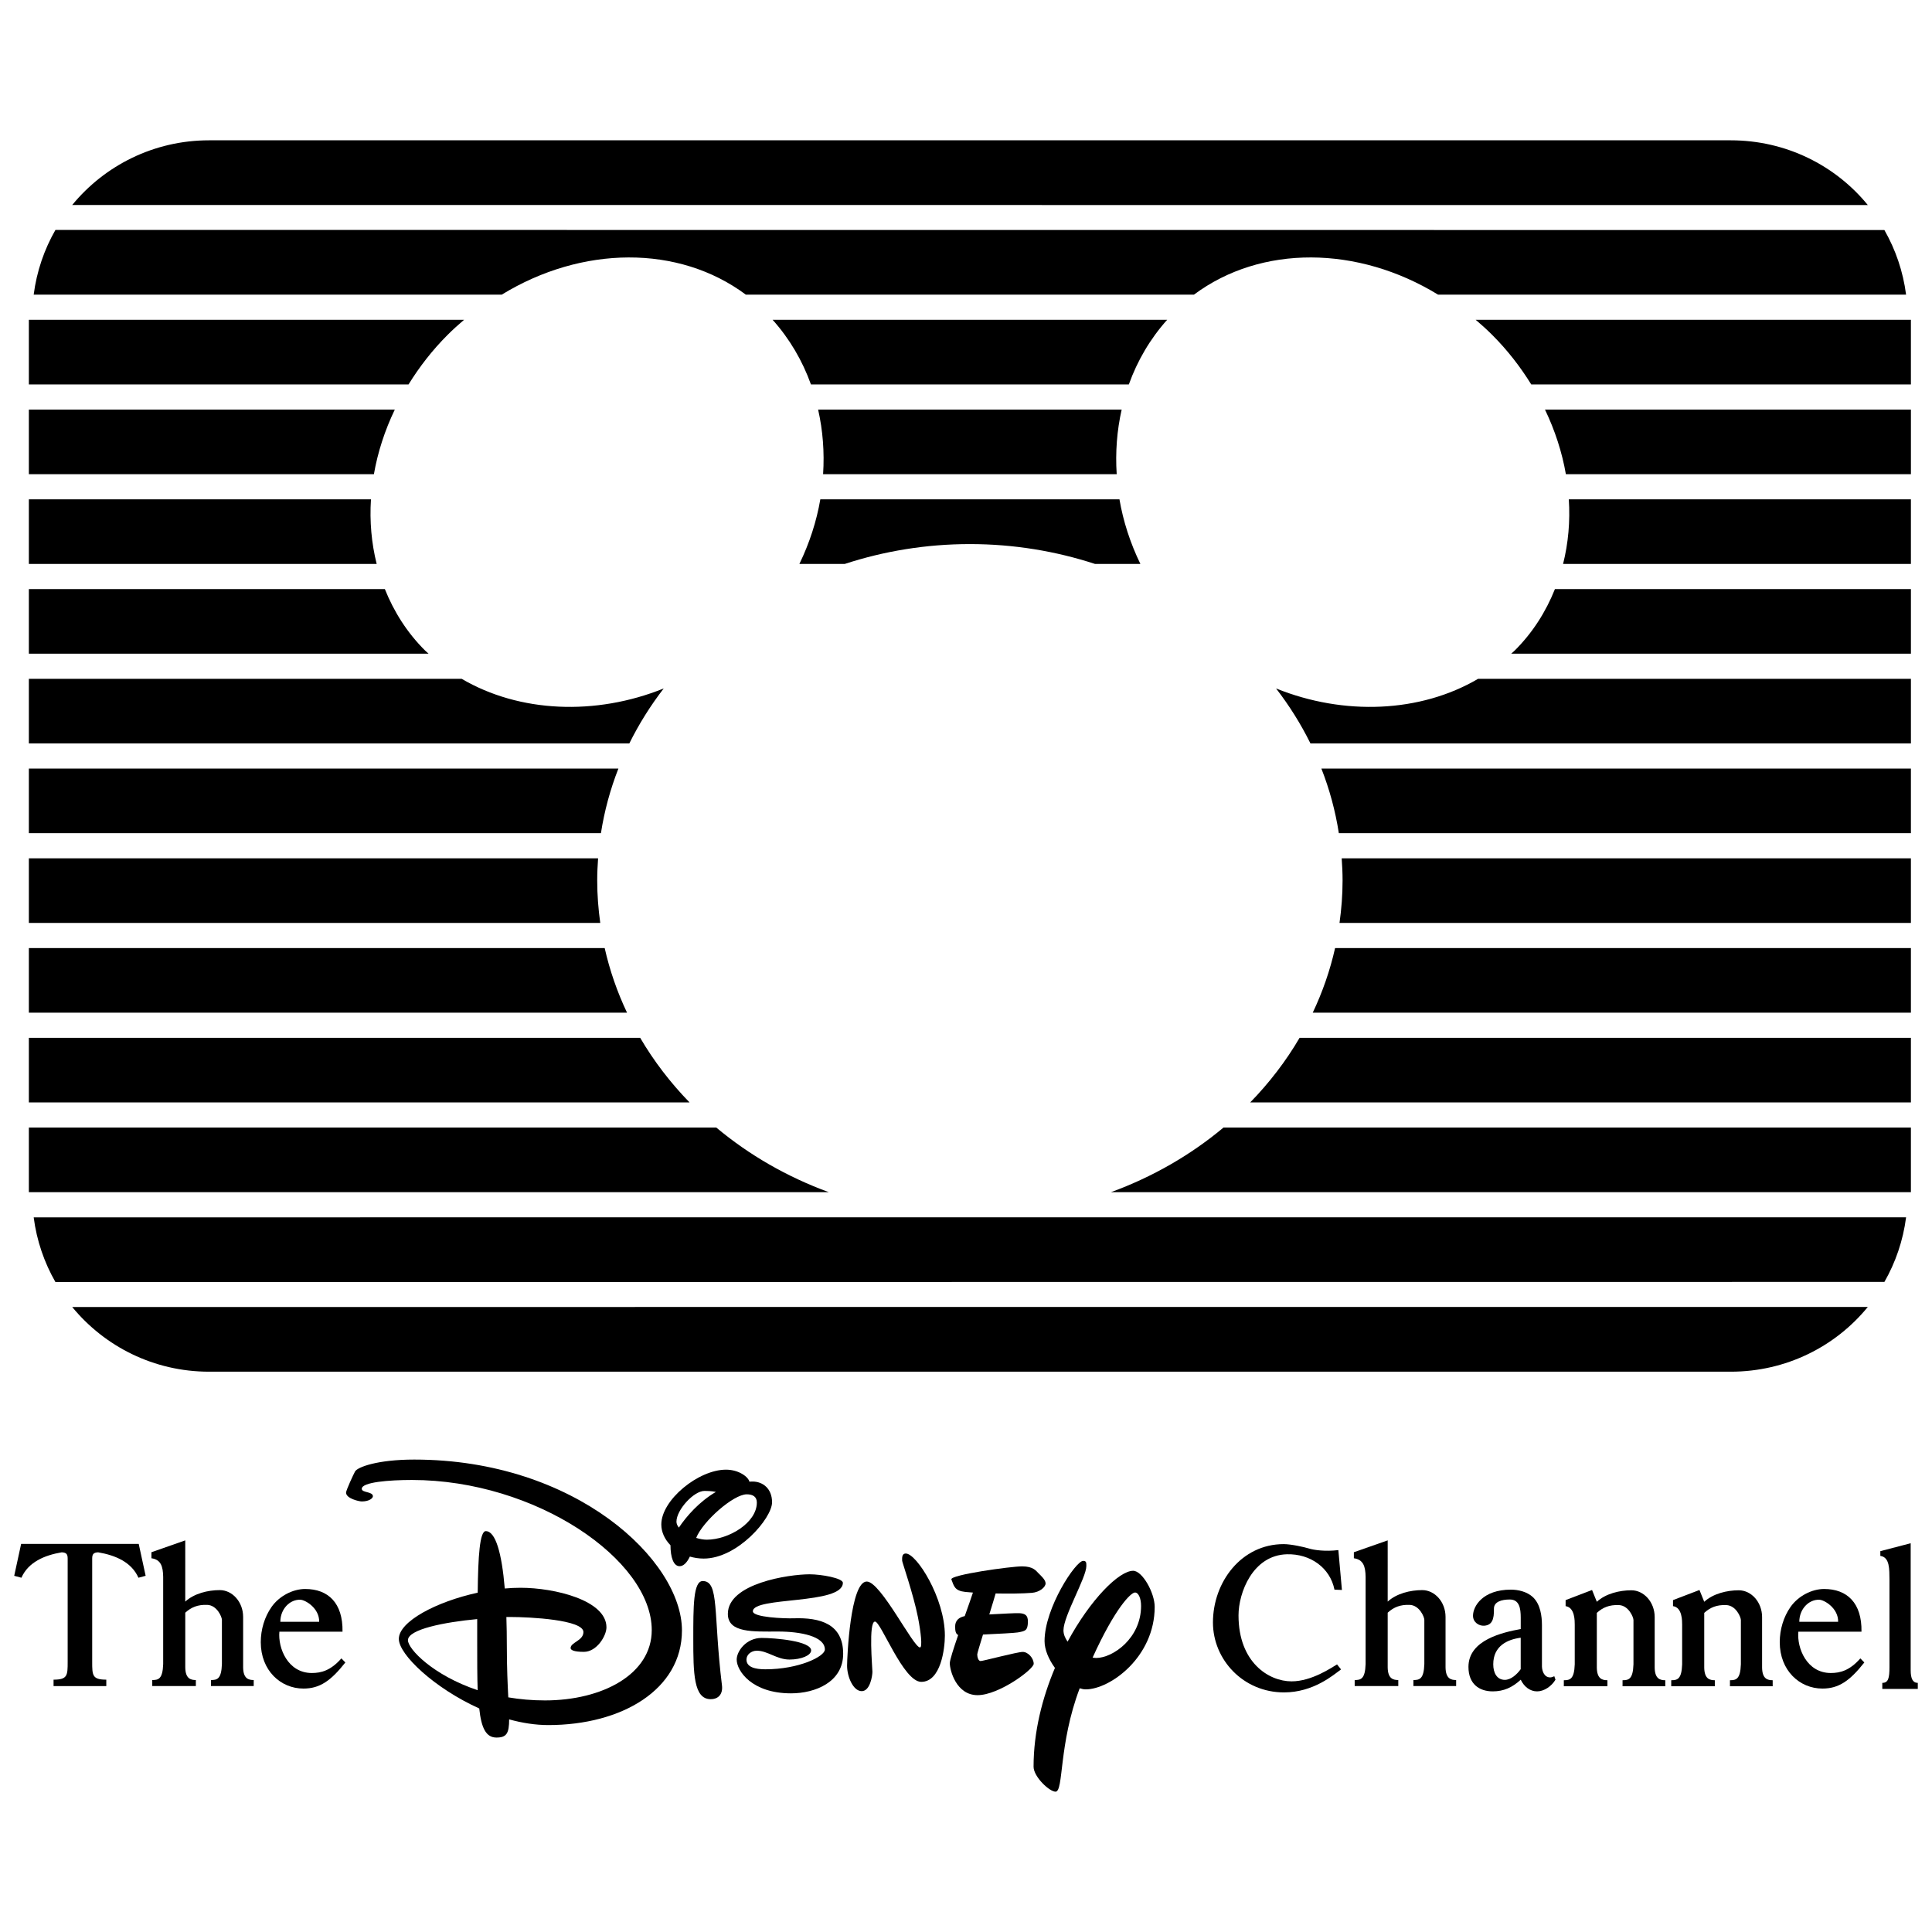
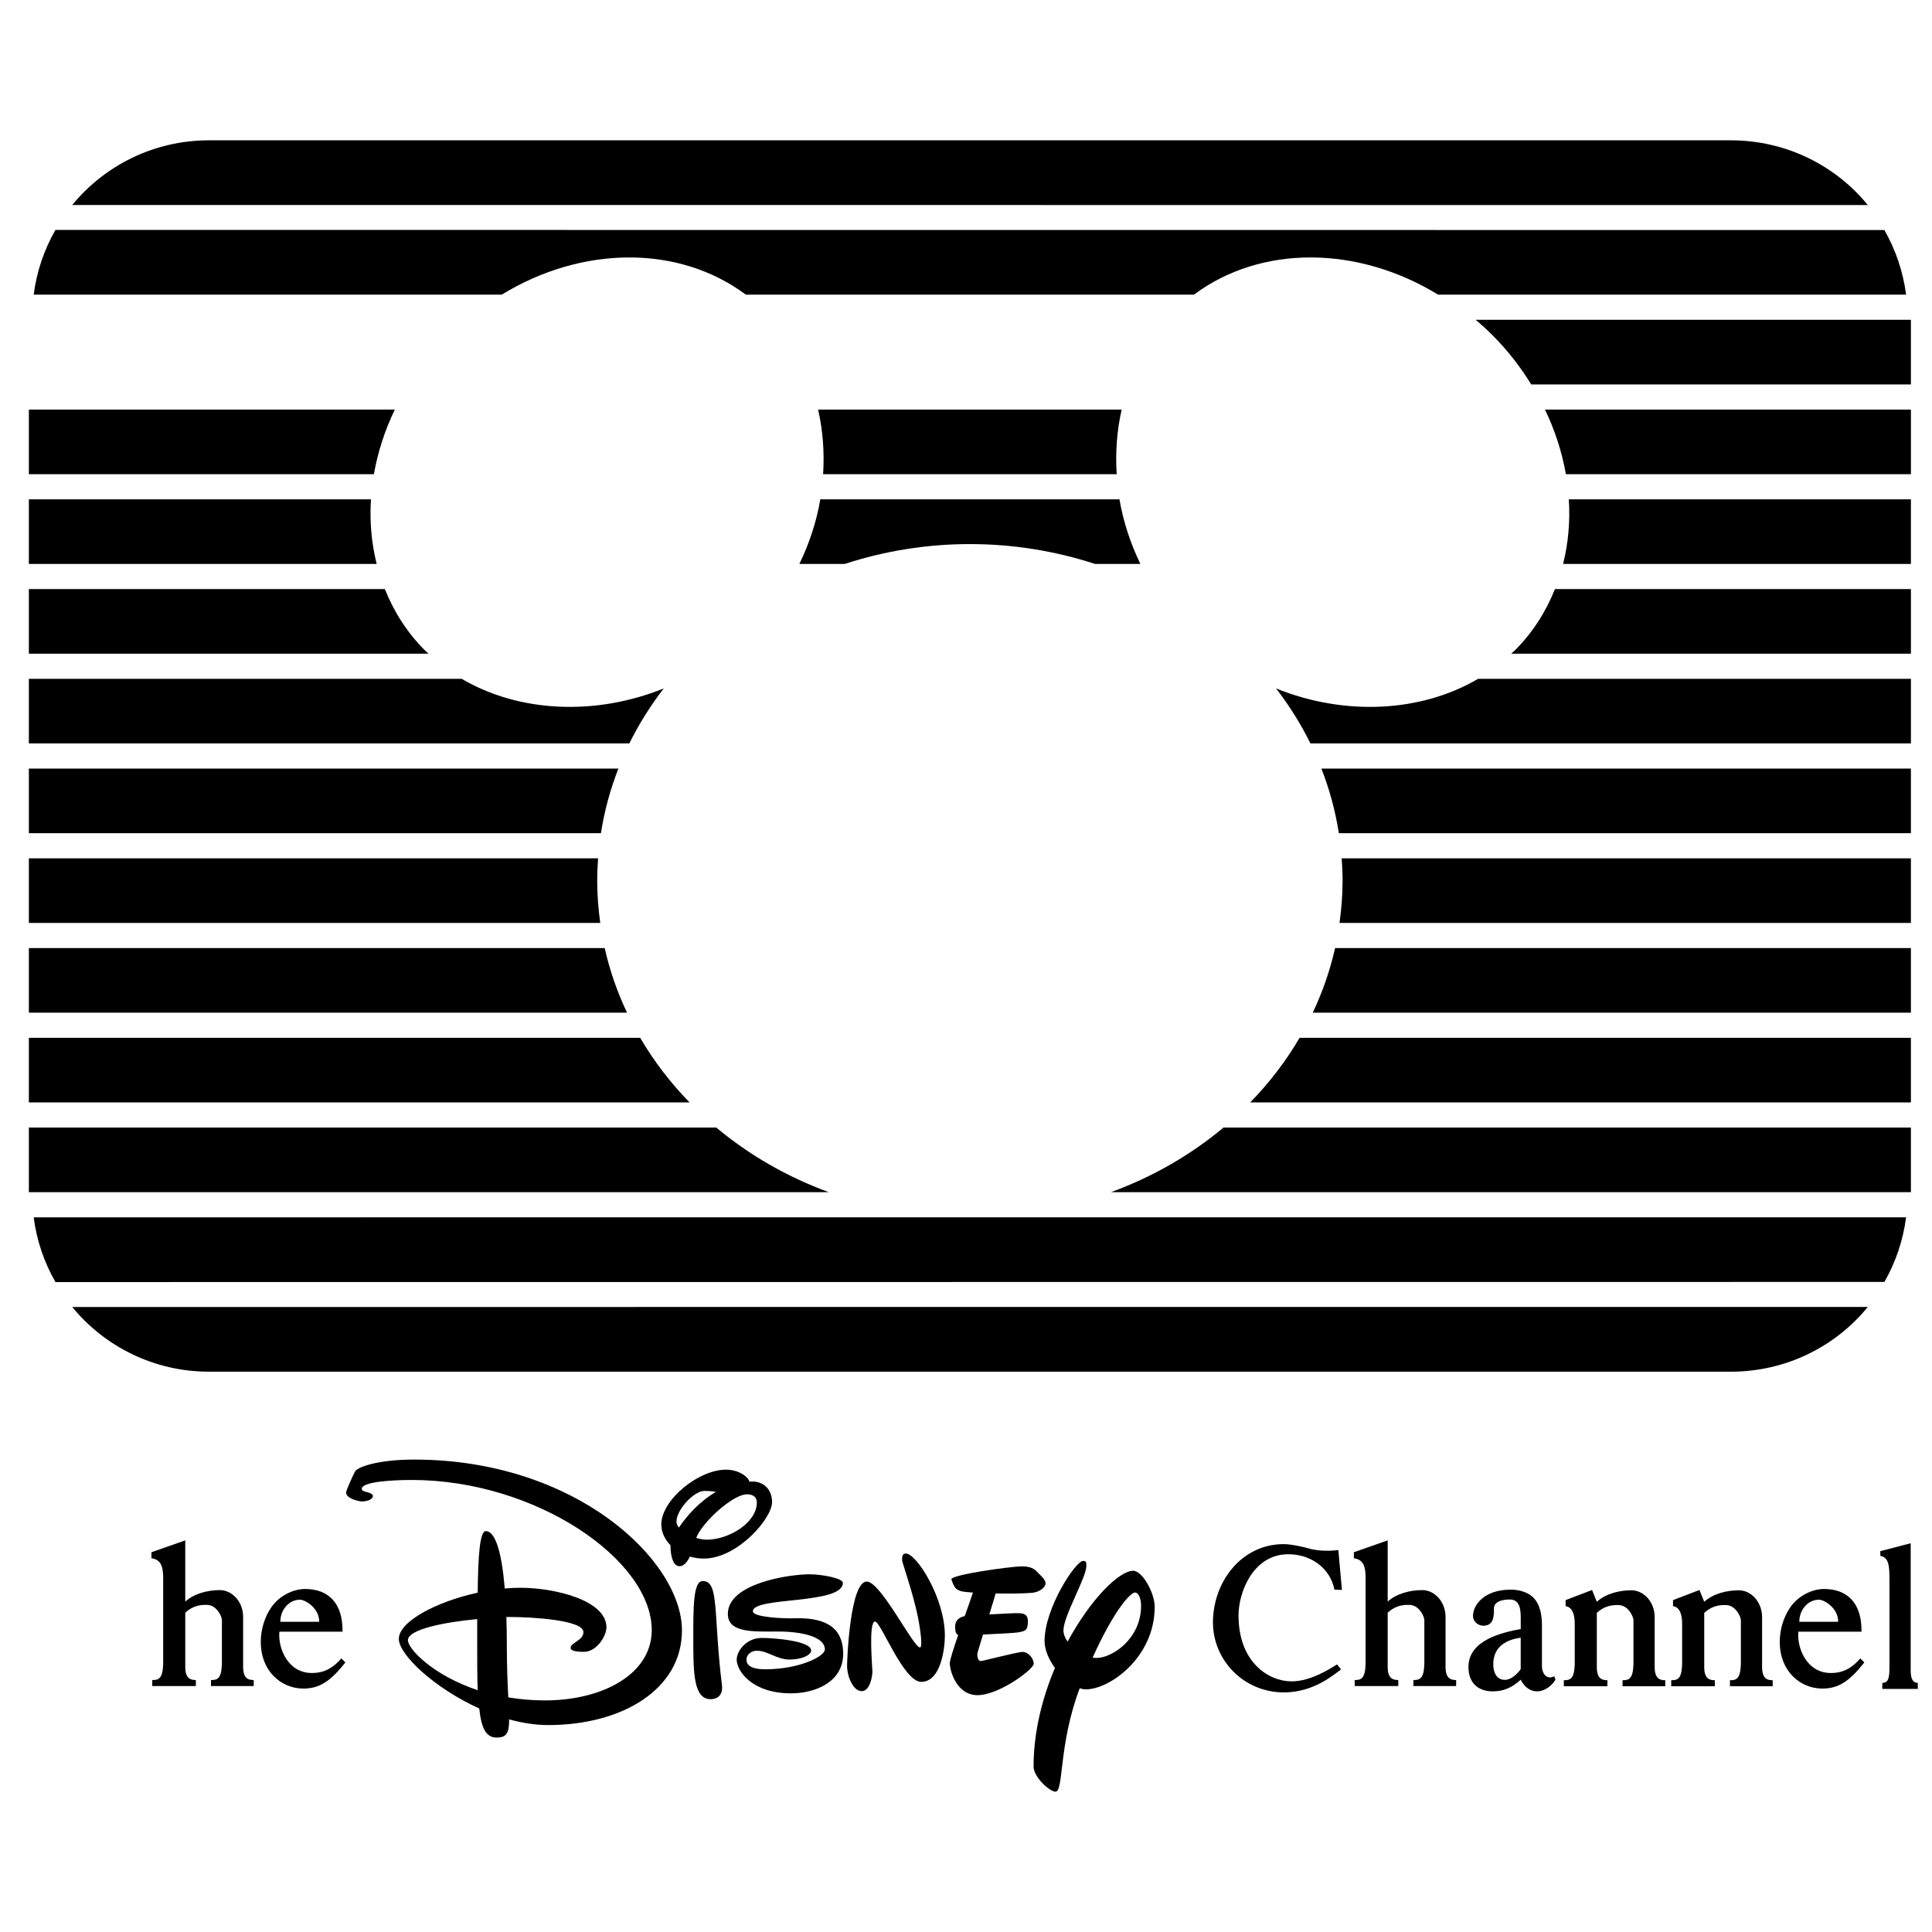
<svg xmlns="http://www.w3.org/2000/svg" version="1.0" id="Layer_1" x="0px" y="0px" width="192.756px" height="192.756px" viewBox="0 0 192.756 192.756" enable-background="new 0 0 192.756 192.756" xml:space="preserve">
  <g>
    <polygon fill-rule="evenodd" clip-rule="evenodd" fill="#FFFFFF" points="0,0 192.756,0 192.756,192.756 0,192.756 0,0  " />
    <path fill-rule="evenodd" clip-rule="evenodd" d="M70.113,157.741c-0.954,0-0.943,2.592-0.943,5.771   c0,3.422,0.031,6.015,1.735,6.015c0.812,0,1.226-0.553,1.126-1.367C71.148,160.961,71.788,157.741,70.113,157.741L70.113,157.741   L70.113,157.741L70.113,157.741z" />
    <path fill-rule="evenodd" clip-rule="evenodd" d="M84.093,157.919c0-0.466-2.141-0.851-3.318-0.851   c-2.07,0-8.157,0.911-8.157,3.949c0,1.923,2.552,1.762,5.022,1.762c2.237,0,4.657,0.471,4.657,1.792   c0,0.699-2.597,1.975-5.935,1.975c-1.025,0-1.887-0.213-1.887-0.972c0-0.477,0.457-0.882,1.035-0.882   c1.08,0,1.993,0.882,3.256,0.882c1.177,0,2.161-0.415,2.161-0.912c0-0.941-3.643-1.245-4.931-1.245   c-1.573,0-2.496,1.347-2.496,2.157c0,1.134,1.522,3.371,5.418,3.371c2.435,0,5.205-1.134,5.205-3.948   c0-2.973-2.269-3.63-4.946-3.539c-0.898,0.03-4.063-0.09-4.063-0.699C75.114,159.271,84.093,160.121,84.093,157.919L84.093,157.919   L84.093,157.919L84.093,157.919z" />
    <path fill-rule="evenodd" clip-rule="evenodd" d="M85.975,168.726c-0.853,0-1.461-1.443-1.461-2.537   c0-0.81,0.324-8.399,1.963-8.399c1.4,0,4.642,6.577,5.312,6.577c0.254,0,0.091-1.529-0.213-3.053   c-0.45-2.253-1.567-5.462-1.567-5.59c0-0.243-0.061-0.729,0.365-0.729c1.076,0,3.896,4.455,3.896,8.186   c0,1.302-0.4,4.618-2.359,4.618c-1.781,0-4.018-6.015-4.611-6.015c-0.67,0-0.259,4.617-0.259,5.012   C87.04,167.191,86.812,168.726,85.975,168.726L85.975,168.726L85.975,168.726L85.975,168.726z" />
    <path fill-rule="evenodd" clip-rule="evenodd" d="M95.598,163.126c-0.255-0.109-0.304-0.438-0.304-0.851   c0-0.591,0.376-0.919,0.958-1.035c0.344-0.976,0.663-1.865,0.817-2.349c-0.312-0.019-0.566-0.043-0.756-0.063   c-1.067-0.115-1.134-0.572-1.393-1.246c-0.175-0.455,5.928-1.306,7.054-1.306c1.127,0,1.4,0.456,1.645,0.698   c0.243,0.243,0.699,0.639,0.699,1.003s-0.58,0.878-1.369,0.941c-0.948,0.076-2.328,0.09-3.615,0.062   c-0.083,0.301-0.333,1.133-0.632,2.093c1.271-0.071,2.686-0.144,2.976-0.127c0.541,0.03,0.906,0.159,0.876,0.918   c-0.033,0.828-0.26,0.866-1.005,1.003c-0.297,0.055-1.998,0.143-3.476,0.211c-0.319,1.039-0.573,1.884-0.573,1.977   c0,0.243,0.092,0.668,0.336,0.668c0.243,0,3.652-0.911,4.2-0.911s1.096,0.638,1.096,1.185s-3.471,3.129-5.601,3.129   c-2.131,0-2.77-2.491-2.77-3.189C94.761,165.637,95.14,164.459,95.598,163.126L95.598,163.126L95.598,163.126L95.598,163.126z" />
-     <path fill-rule="evenodd" clip-rule="evenodd" d="M10.605,168.22v-0.64l0,0c-1.398,0-1.407-0.427-1.407-1.783l0,0v-10.295l0,0   c0-0.433,0.12-0.605,0.593-0.627c1.727,0.292,3.333,0.978,4.022,2.536l0,0l0.718-0.193l-0.691-3.184H2.109l-0.691,3.184   l0.718,0.193l0,0c0.689-1.559,2.296-2.244,4.022-2.536c0.473,0.021,0.593,0.194,0.593,0.627l0,0v10.295l0,0   c0,1.356-0.009,1.783-1.407,1.783l0,0v0.64H10.605L10.605,168.22L10.605,168.22z" />
    <path fill-rule="evenodd" clip-rule="evenodd" d="M18.484,159.791c0.891-0.813,2.257-1.146,3.445-1.146   c1.254,0,2.328,1.182,2.328,2.674l0,0v5.038l0,0c0.016,1.144,0.561,1.26,1.056,1.26l0,0v0.601h-4.262v-0.601l0,0   c0.594,0,1.04-0.077,1.089-1.589l0,0v-4.418l0,0c0-0.271-0.476-1.456-1.465-1.491c-0.937-0.033-1.587,0.227-2.191,0.78l0,0v5.458   l0,0c0.017,1.144,0.562,1.26,1.056,1.26l0,0v0.601h-4.349v-0.601l0,0c0.594,0,1.04-0.077,1.089-1.589l0,0v-8.701l0,0   c-0.017-1.026-0.215-1.725-1.172-1.86l0,0v-0.601l3.375-1.182V159.791L18.484,159.791L18.484,159.791z" />
    <path fill-rule="evenodd" clip-rule="evenodd" d="M133.528,154.652l0.356,3.979l-0.744-0.031l0,0   c-0.435-2.188-2.417-3.59-4.74-3.53c-3.409,0.088-4.833,3.827-4.833,6.095c0,4.689,3.011,6.584,5.294,6.584   c2.019,0,4.018-1.388,4.536-1.69l0,0l0.4,0.498l0,0c-0.745,0.54-2.739,2.295-5.695,2.295c-4.058,0-7.086-3.26-7.086-6.98   c0-4.031,2.834-7.815,7.055-7.815c0.734,0,2.019,0.284,2.528,0.439S132.229,154.812,133.528,154.652L133.528,154.652   L133.528,154.652L133.528,154.652z" />
    <path fill-rule="evenodd" clip-rule="evenodd" d="M190.629,153.968v12.673l0,0c0,0.844,0.215,1.26,0.71,1.26l0,0v0.601h-3.542   V167.9l0,0c0.594,0,0.716-0.459,0.716-1.589l0,0v-8.701l0,0c-0.017-1.027,0.045-2.243-0.912-2.379l0,0v-0.471L190.629,153.968   L190.629,153.968L190.629,153.968z" />
    <path fill-rule="evenodd" clip-rule="evenodd" d="M138.45,159.791c0.892-0.813,2.258-1.146,3.445-1.146   c1.255,0,2.327,1.182,2.327,2.674l0,0v5.038l0,0c0.017,1.144,0.562,1.26,1.057,1.26l0,0v0.601h-4.263v-0.601l0,0   c0.595,0,1.04-0.077,1.09-1.589l0,0v-4.418l0,0c0-0.271-0.476-1.456-1.465-1.491c-0.938-0.033-1.587,0.227-2.191,0.78l0,0v5.458   l0,0c0.017,1.144,0.562,1.26,1.057,1.26l0,0v0.601h-4.35v-0.601l0,0c0.595,0,1.04-0.077,1.09-1.589l0,0v-8.701l0,0   c-0.017-1.026-0.215-1.725-1.172-1.86l0,0v-0.601l3.375-1.182V159.791L138.45,159.791L138.45,159.791z" />
    <path fill-rule="evenodd" clip-rule="evenodd" d="M159.315,159.809c0.892-0.813,2.258-1.146,3.446-1.146   c1.254,0,2.327,1.183,2.327,2.675l0,0v5.038l0,0c0.017,1.144,0.561,1.26,1.057,1.26l0,0v0.601h-4.263v-0.601l0,0   c0.594,0,1.04-0.077,1.089-1.589l0,0v-4.418l0,0c0-0.271-0.475-1.456-1.465-1.491c-0.937-0.033-1.587,0.227-2.191,0.78l0,0v5.458   l0,0c0.017,1.144,0.562,1.26,1.057,1.26l0,0v0.601h-4.349v-0.601l0,0c0.594,0,1.04-0.077,1.089-1.589l0,0v-3.943l0,0   c-0.005-0.333,0.035-1.726-0.911-1.859l0,0v-0.602l2.638-1.009L159.315,159.809L159.315,159.809L159.315,159.809z" />
    <path fill-rule="evenodd" clip-rule="evenodd" d="M170.032,159.809c0.891-0.813,2.257-1.146,3.445-1.146   c1.254,0,2.327,1.183,2.327,2.675l0,0v5.038l0,0c0.017,1.144,0.561,1.26,1.057,1.26l0,0v0.601h-4.263v-0.601l0,0   c0.594,0,1.04-0.077,1.09-1.589l0,0v-4.418l0,0c0-0.271-0.476-1.456-1.466-1.491c-0.937-0.033-1.587,0.227-2.19,0.78l0,0v5.458l0,0   c0.017,1.144,0.561,1.26,1.056,1.26l0,0v0.601h-4.349v-0.601l0,0c0.594,0,1.04-0.077,1.089-1.589l0,0v-3.943l0,0   c-0.005-0.333,0.035-1.726-0.911-1.859l0,0v-0.602l2.639-1.009L170.032,159.809L170.032,159.809L170.032,159.809z" />
    <path fill-rule="evenodd" clip-rule="evenodd" d="M20.856,13.999c-5.502,0-10.416,2.514-13.651,6.453l0,0l179.148,0.006l0,0   c-3.234-3.959-8.161-6.459-13.679-6.459l0,0H20.856L20.856,13.999L20.856,13.999z" />
    <path fill-rule="evenodd" clip-rule="evenodd" d="M20.856,136.854c-5.502,0-10.416-2.514-13.651-6.454l0,0l179.148-0.006l0,0   c-3.234,3.959-8.161,6.46-13.679,6.46l0,0H20.856L20.856,136.854L20.856,136.854z" />
    <path fill-rule="evenodd" clip-rule="evenodd" d="M74.413,29.398l44.705,0.001l0,0c6.717-5.008,16.371-4.894,24.36,0l0,0l46.692,0   l0,0c-0.299-2.321-1.051-4.5-2.164-6.448l0,0L5.531,22.94l0,0c-1.117,1.949-1.871,4.132-2.17,6.457l0,0l46.696,0.001l0,0   C58.045,24.505,67.697,24.393,74.413,29.398L74.413,29.398L74.413,29.398L74.413,29.398z" />
-     <path fill-rule="evenodd" clip-rule="evenodd" d="M44.667,33.401c0.528-0.527,1.076-1.02,1.633-1.494l0,0H2.88v6.447h37.88l0,0   C41.841,36.608,43.129,34.936,44.667,33.401L44.667,33.401L44.667,33.401L44.667,33.401z" />
-     <path fill-rule="evenodd" clip-rule="evenodd" d="M77.085,31.907c1.691,1.889,2.972,4.077,3.823,6.447l0,0h31.717l0,0   c0.851-2.37,2.132-4.558,3.823-6.447l0,0H77.085L77.085,31.907L77.085,31.907z" />
    <path fill-rule="evenodd" clip-rule="evenodd" d="M147.232,31.907c0.557,0.474,1.104,0.967,1.633,1.494   c1.538,1.534,2.826,3.207,3.907,4.953l0,0h37.88v-6.447H147.232L147.232,31.907L147.232,31.907z" />
    <path fill-rule="evenodd" clip-rule="evenodd" d="M39.391,40.862H2.88v6.446h34.425l0,0C37.685,45.13,38.384,42.958,39.391,40.862   L39.391,40.862L39.391,40.862L39.391,40.862z" />
    <path fill-rule="evenodd" clip-rule="evenodd" d="M111.91,40.862H81.623l0,0c0.474,2.083,0.639,4.256,0.498,6.446l0,0h29.292l0,0   C111.271,45.119,111.437,42.945,111.91,40.862L111.91,40.862L111.91,40.862L111.91,40.862z" />
    <path fill-rule="evenodd" clip-rule="evenodd" d="M154.142,40.862c1.006,2.096,1.706,4.268,2.085,6.446l0,0h34.426v-6.446H154.142   L154.142,40.862L154.142,40.862z" />
    <path fill-rule="evenodd" clip-rule="evenodd" d="M37.011,49.816H2.88v6.447h34.701l0,0C37.062,54.191,36.869,52.019,37.011,49.816   L37.011,49.816L37.011,49.816L37.011,49.816z" />
    <path fill-rule="evenodd" clip-rule="evenodd" d="M81.844,49.816c-0.375,2.193-1.079,4.364-2.088,6.447l0,0h4.53l0,0   c3.899-1.273,8.096-1.98,12.48-1.98s8.582,0.708,12.48,1.98l0,0h4.53l0,0c-1.009-2.083-1.714-4.254-2.088-6.447l0,0H81.844   L81.844,49.816L81.844,49.816z" />
    <path fill-rule="evenodd" clip-rule="evenodd" d="M156.521,49.816c0.143,2.203-0.052,4.375-0.571,6.447l0,0h34.702v-6.447H156.521   L156.521,49.816L156.521,49.816z" />
    <path fill-rule="evenodd" clip-rule="evenodd" d="M42.386,64.88c-1.781-1.777-3.09-3.859-3.99-6.109l0,0H2.88v6.446h39.875l0,0   C42.634,65.103,42.504,64.998,42.386,64.88L42.386,64.88L42.386,64.88L42.386,64.88z" />
    <path fill-rule="evenodd" clip-rule="evenodd" d="M155.137,58.771c-0.899,2.25-2.21,4.332-3.99,6.109   c-0.119,0.118-0.248,0.223-0.37,0.337l0,0h39.876v-6.446H155.137L155.137,58.771L155.137,58.771z" />
    <path fill-rule="evenodd" clip-rule="evenodd" d="M66.22,68.687c-6.798,2.741-14.398,2.419-20.158-0.961l0,0H2.88v6.447h59.908l0,0   C63.744,72.24,64.894,70.404,66.22,68.687L66.22,68.687L66.22,68.687L66.22,68.687z" />
    <path fill-rule="evenodd" clip-rule="evenodd" d="M147.47,67.726c-5.759,3.38-13.358,3.702-20.157,0.961   c1.326,1.717,2.477,3.553,3.431,5.485l0,0h59.909v-6.447H147.47L147.47,67.726L147.47,67.726z" />
    <path fill-rule="evenodd" clip-rule="evenodd" d="M61.698,76.68H2.88v6.446h57.075l0,0C60.301,80.899,60.889,78.743,61.698,76.68   L61.698,76.68L61.698,76.68L61.698,76.68z" />
    <path fill-rule="evenodd" clip-rule="evenodd" d="M131.835,76.68c0.809,2.062,1.396,4.219,1.742,6.446l0,0h57.075V76.68H131.835   L131.835,76.68L131.835,76.68z" />
    <path fill-rule="evenodd" clip-rule="evenodd" d="M59.584,87.857c0-0.747,0.033-1.488,0.087-2.223l0,0H2.88v6.447h57.008l0,0   C59.695,90.697,59.584,89.289,59.584,87.857L59.584,87.857L59.584,87.857L59.584,87.857z" />
    <path fill-rule="evenodd" clip-rule="evenodd" d="M133.861,85.634c0.054,0.735,0.088,1.476,0.088,2.223   c0,1.432-0.111,2.84-0.306,4.224l0,0h57.009v-6.447H133.861L133.861,85.634L133.861,85.634z" />
    <path fill-rule="evenodd" clip-rule="evenodd" d="M60.33,94.589H2.88v6.446h59.679l0,0C61.586,98.984,60.833,96.828,60.33,94.589   L60.33,94.589L60.33,94.589L60.33,94.589z" />
    <path fill-rule="evenodd" clip-rule="evenodd" d="M133.202,94.589c-0.503,2.239-1.256,4.396-2.229,6.446l0,0h59.679v-6.446H133.202   L133.202,94.589L133.202,94.589z" />
    <path fill-rule="evenodd" clip-rule="evenodd" d="M63.871,103.543H2.88v6.447h65.918l0,0   C66.891,108.031,65.233,105.87,63.871,103.543L63.871,103.543L63.871,103.543L63.871,103.543z" />
    <path fill-rule="evenodd" clip-rule="evenodd" d="M129.661,103.543c-1.361,2.327-3.02,4.488-4.928,6.447l0,0h65.919v-6.447H129.661   L129.661,103.543L129.661,103.543z" />
    <path fill-rule="evenodd" clip-rule="evenodd" d="M71.467,112.498H2.88v6.446h79.815l0,0   C78.518,117.417,74.72,115.222,71.467,112.498L71.467,112.498L71.467,112.498L71.467,112.498z" />
    <path fill-rule="evenodd" clip-rule="evenodd" d="M122.065,112.498c-3.254,2.724-7.051,4.919-11.229,6.446l0,0h79.815v-6.446   H122.065L122.065,112.498L122.065,112.498z" />
    <path fill-rule="evenodd" clip-rule="evenodd" d="M3.361,121.455c0.299,2.324,1.054,4.507,2.17,6.456l0,0l182.476-0.012l0,0   c1.113-1.947,1.865-4.127,2.164-6.448l0,0L3.361,121.455L3.361,121.455L3.361,121.455z" />
    <path fill-rule="evenodd" clip-rule="evenodd" d="M41.329,145.622c-3.694,0-5.67,0.76-5.905,1.185   c-0.167,0.304-0.898,1.883-0.898,2.111c0,0.592,1.299,0.881,1.568,0.881c0.755,0,1.111-0.324,1.111-0.517   c0-0.486-1.111-0.334-1.111-0.744c0-0.668,2.724-0.881,5.007-0.881c12.348,0,23.924,7.969,23.924,14.976   c0,4.415-4.931,7.018-10.653,7.018c-1.303,0-2.524-0.112-3.66-0.306c-0.065-1.284-0.145-2.95-0.145-5.102   c0-1.021-0.016-1.995-0.046-2.913c0.121-0.002,0.238-0.003,0.351-0.003c2.05,0,7.336,0.283,7.336,1.503   c0,0.866-1.278,1.025-1.278,1.595c0,0.198,0.314,0.38,1.324,0.38c1.293,0,2.252-1.604,2.252-2.445c0-2.703-5.179-3.948-8.568-3.948   c-0.516,0-1.044,0.025-1.577,0.072c-0.297-3.536-0.918-5.723-1.894-5.723c-0.606,0-0.766,2.54-0.807,6.141   c-4.14,0.899-7.868,2.879-7.868,4.612c0,1.567,3.544,4.916,8.023,6.94c0.208,1.954,0.675,2.902,1.718,2.902   c1.011,0,1.263-0.423,1.265-1.813c1.292,0.356,2.613,0.567,3.909,0.567c7.335,0,13.332-3.543,13.332-9.447   C68.038,155.707,57.456,145.622,41.329,145.622L41.329,145.622L41.329,145.622L41.329,145.622z M40.7,163.645   c0-1.089,3.653-1.804,6.91-2.108c0,0.713,0,1.448,0,2.199c0,1.929,0,3.556,0.048,4.896C43.204,167.144,40.7,164.519,40.7,163.645   L40.7,163.645L40.7,163.645L40.7,163.645z" />
    <path fill-rule="evenodd" clip-rule="evenodd" d="M75.079,147.813c-0.105,0-0.209,0.006-0.314,0.011   c-0.101-0.465-1.041-1.195-2.333-1.195c-2.75,0-6.453,3.018-6.453,5.468c0,0.763,0.344,1.487,0.914,2.071   c0.006,1.235,0.31,2.091,0.913,2.091c0.354,0,0.705-0.299,1.023-0.959c0.434,0.126,0.898,0.199,1.382,0.199   c3.378,0,6.818-4.021,6.818-5.62C77.027,148.522,76.114,147.813,75.079,147.813L75.079,147.813L75.079,147.813L75.079,147.813z    M67.73,152.409c-0.149-0.188-0.24-0.389-0.24-0.592c0-1.175,1.725-3.068,2.8-3.068c0.223,0,0.713,0.009,1.134,0.101   C69.773,149.812,68.503,151.259,67.73,152.409L67.73,152.409L67.73,152.409L67.73,152.409z M70.519,153.615   c-0.323,0-0.693-0.065-1.061-0.178c0.667-1.667,3.715-4.349,5.048-4.349c0.609,0,1.004,0.243,1.004,0.82   C75.51,151.944,72.679,153.615,70.519,153.615L70.519,153.615L70.519,153.615L70.519,153.615z" />
    <path fill-rule="evenodd" clip-rule="evenodd" d="M113.057,156.718c-1.411,0-4.257,2.843-6.543,7.068   c-0.252-0.354-0.412-0.739-0.412-1.129c0-1.428,2.283-5.263,2.283-6.41c0-0.334,0.008-0.517-0.319-0.517   c-0.741,0-3.851,4.684-3.851,8.005c0,0.867,0.426,1.834,1.036,2.674c-1.255,2.97-2.132,6.376-2.132,9.856   c0,1.003,1.582,2.491,2.191,2.491c0.826,0,0.292-4.719,2.411-10.316c0.209,0.069,0.412,0.109,0.603,0.109   c2.425,0,6.879-3.22,6.879-8.231C115.203,158.91,113.971,156.718,113.057,156.718L113.057,156.718L113.057,156.718L113.057,156.718   z M109.37,165.416c-0.111,0-0.233-0.017-0.359-0.04c2.26-4.977,3.828-6.491,4.226-6.491c0.364,0,0.608,0.607,0.608,1.337   C113.845,163.462,111.014,165.416,109.37,165.416L109.37,165.416L109.37,165.416L109.37,165.416z" />
    <path fill-rule="evenodd" clip-rule="evenodd" d="M34.06,165.458c-1.061,1.208-2.006,1.458-2.947,1.458   c-2.396,0-3.393-2.486-3.239-4.124l0,0h6.299l0,0c0.049-2.862-1.432-4.259-3.726-4.259c-1.221,0-2.581,0.691-3.357,1.796   c-0.693,0.989-1.073,2.248-1.073,3.508c0,2.829,1.981,4.632,4.258,4.632c1.618,0,2.723-0.756,4.18-2.604l0,0L34.06,165.458   L34.06,165.458L34.06,165.458z M29.965,159.606c0.527,0.021,1.915,0.867,1.877,2.202l0,0H27.97l0,0   C27.97,160.517,28.932,159.565,29.965,159.606L29.965,159.606L29.965,159.606L29.965,159.606z" />
    <path fill-rule="evenodd" clip-rule="evenodd" d="M155.074,167.239c-0.133,0.059-0.28,0.116-0.413,0.116   c-0.577,0-0.805-0.601-0.821-1.085l0,0v-4.128l0,0c0-0.892-0.146-2.066-0.889-2.783c-0.595-0.562-1.483-0.76-2.21-0.76   c-2.806,0-3.779,1.654-3.779,2.604c0,0.658,0.6,1.034,1.126,0.994c0.771-0.061,0.985-0.63,0.962-1.679   c-0.017-0.717,0.775-0.936,1.584-0.935c0.956,0.001,1.09,0.887,1.09,1.816l0,0v1.129l0,0c-1.75,0.329-5.216,1.065-5.216,3.778   c0,1.706,1.073,2.442,2.427,2.442c1.089,0,1.947-0.388,2.789-1.163c0.347,0.717,0.94,1.163,1.634,1.163s1.437-0.504,1.832-1.163   l0,0L155.074,167.239L155.074,167.239L155.074,167.239z M151.721,166.535c-0.38,0.523-0.974,1.065-1.584,1.065   c-0.775,0-1.155-0.678-1.155-1.55c0-1.841,1.419-2.48,2.739-2.655l0,0V166.535L151.721,166.535L151.721,166.535z" />
    <path fill-rule="evenodd" clip-rule="evenodd" d="M185.607,165.458c-1.061,1.208-2.006,1.458-2.947,1.458   c-2.396,0-3.393-2.486-3.238-4.124l0,0h6.299l0,0c0.049-2.862-1.433-4.259-3.727-4.259c-1.221,0-2.581,0.691-3.356,1.796   c-0.693,0.989-1.072,2.248-1.072,3.508c0,2.829,1.98,4.632,4.258,4.632c1.617,0,2.724-0.756,4.18-2.604l0,0L185.607,165.458   L185.607,165.458L185.607,165.458z M181.512,159.606c0.527,0.021,1.915,0.867,1.878,2.202l0,0h-3.873l0,0   C179.517,160.517,180.479,159.565,181.512,159.606L181.512,159.606L181.512,159.606L181.512,159.606z" />
  </g>
</svg>